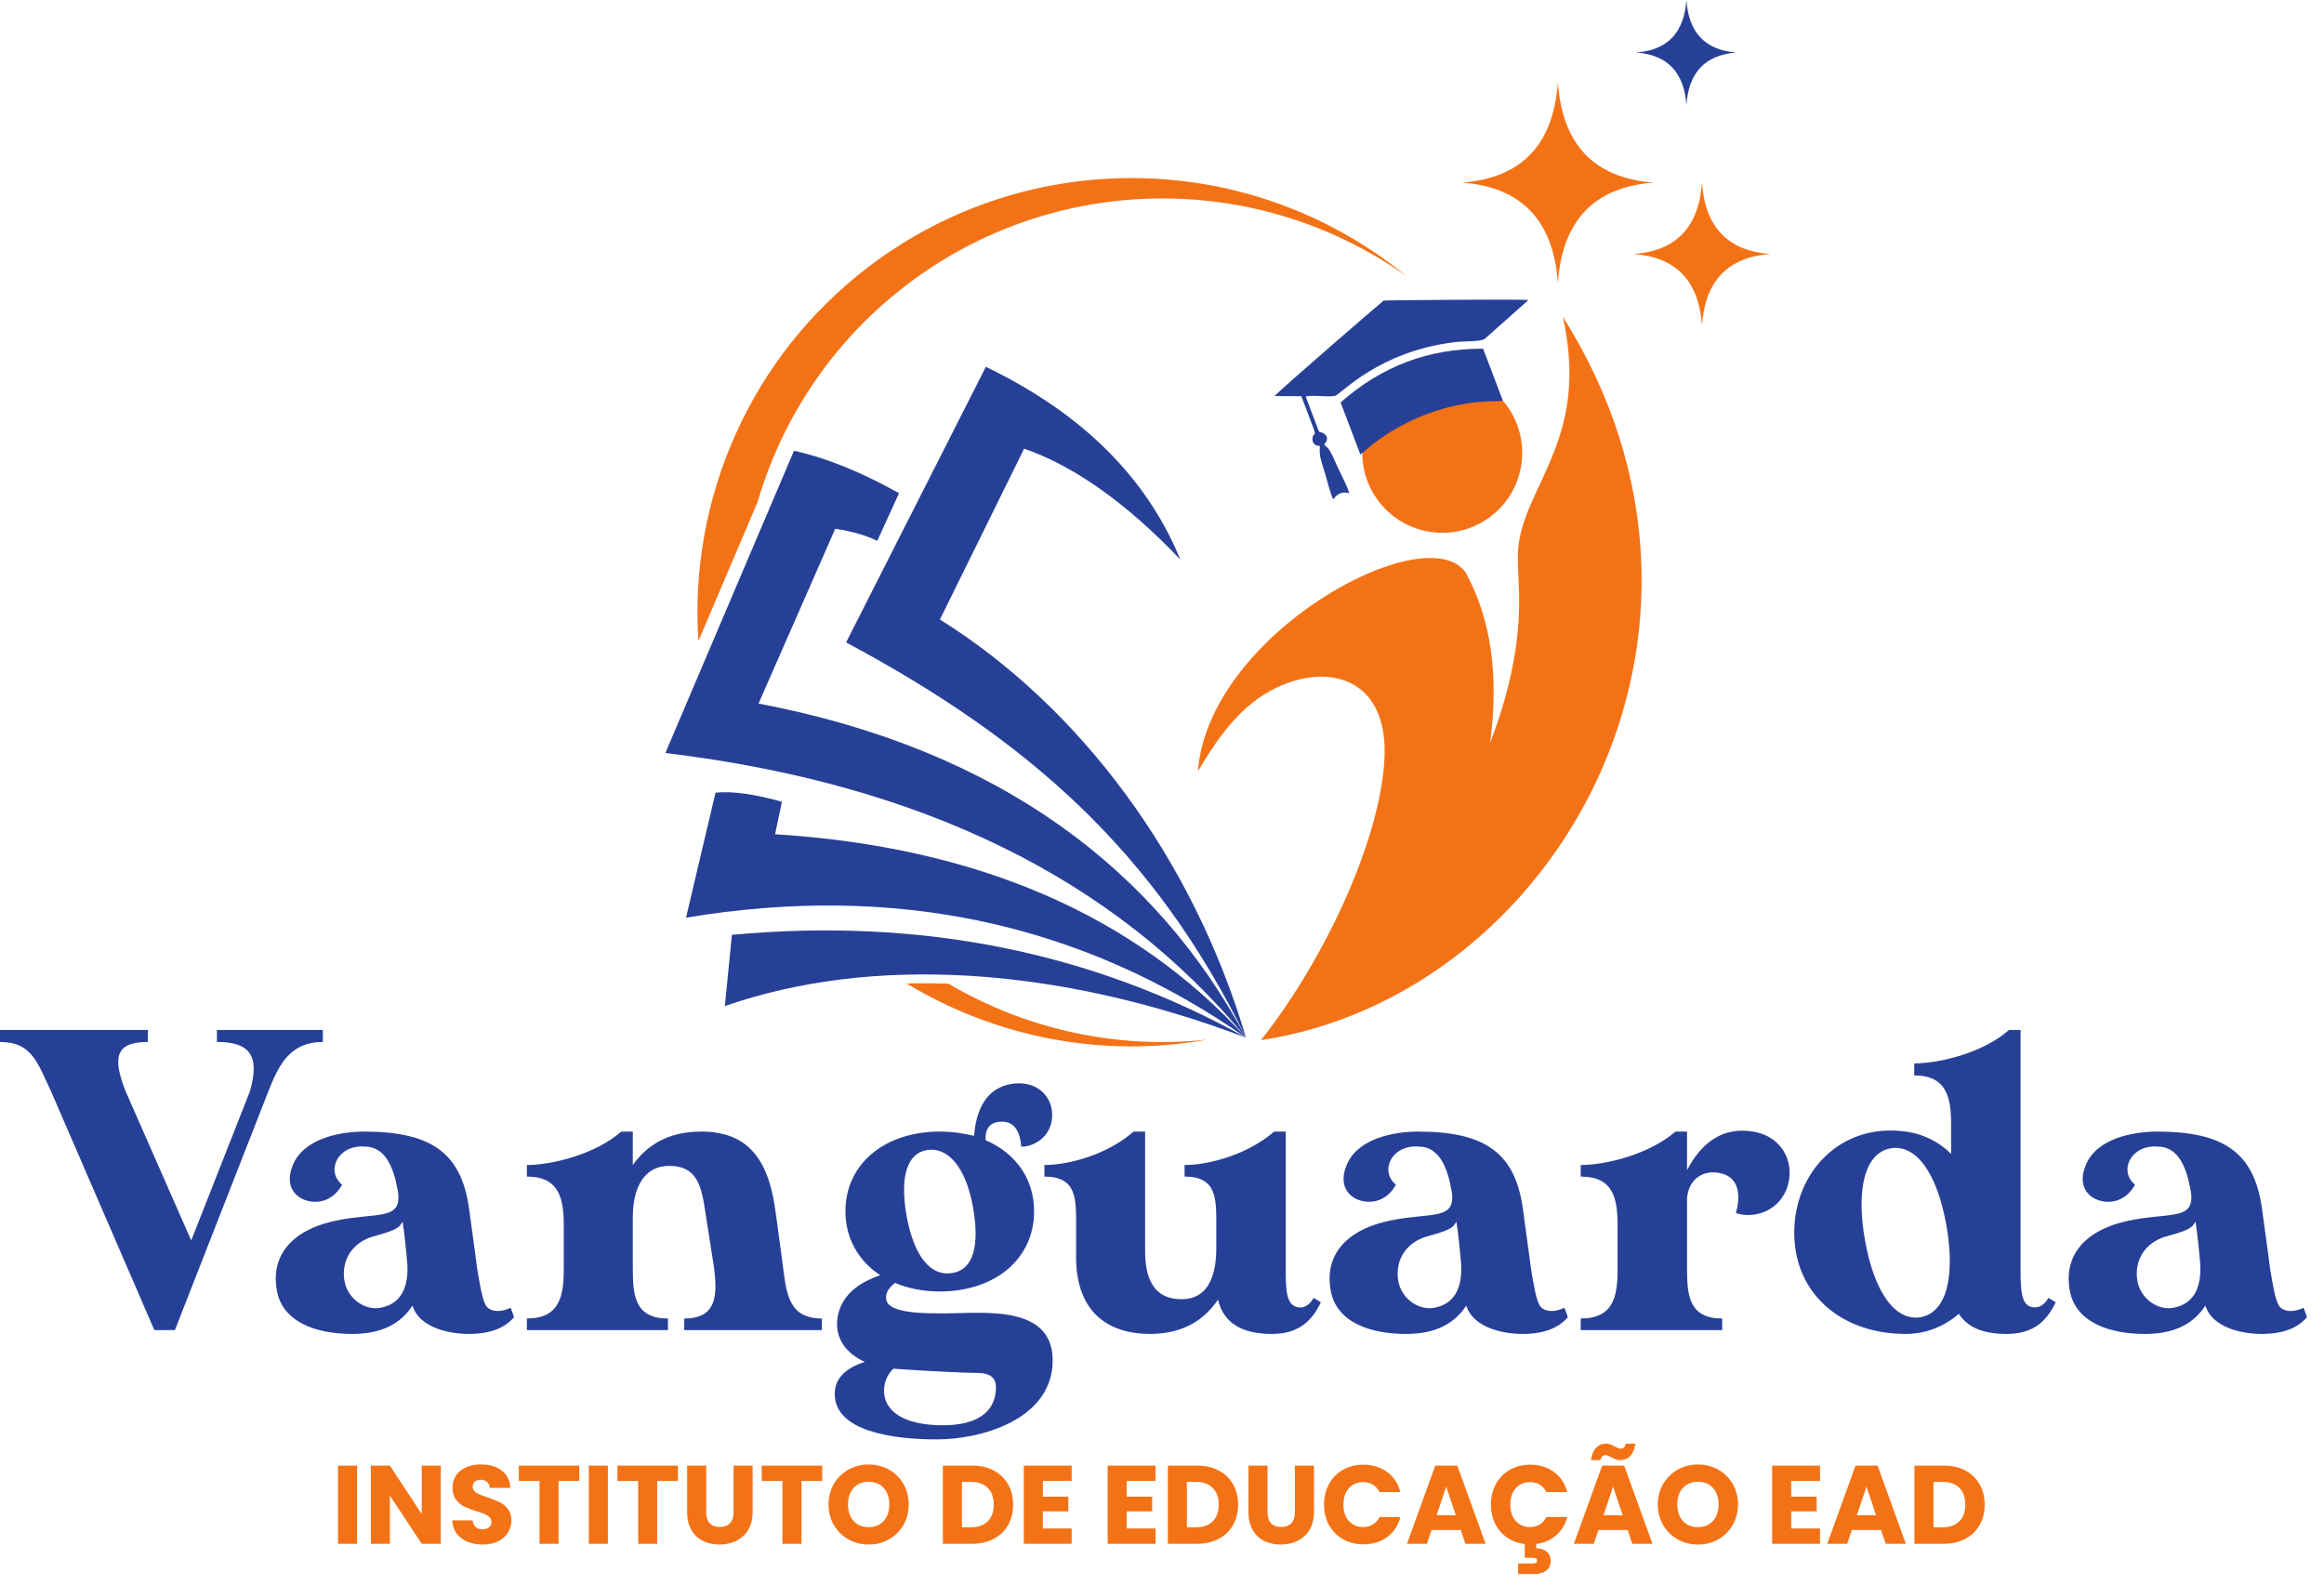
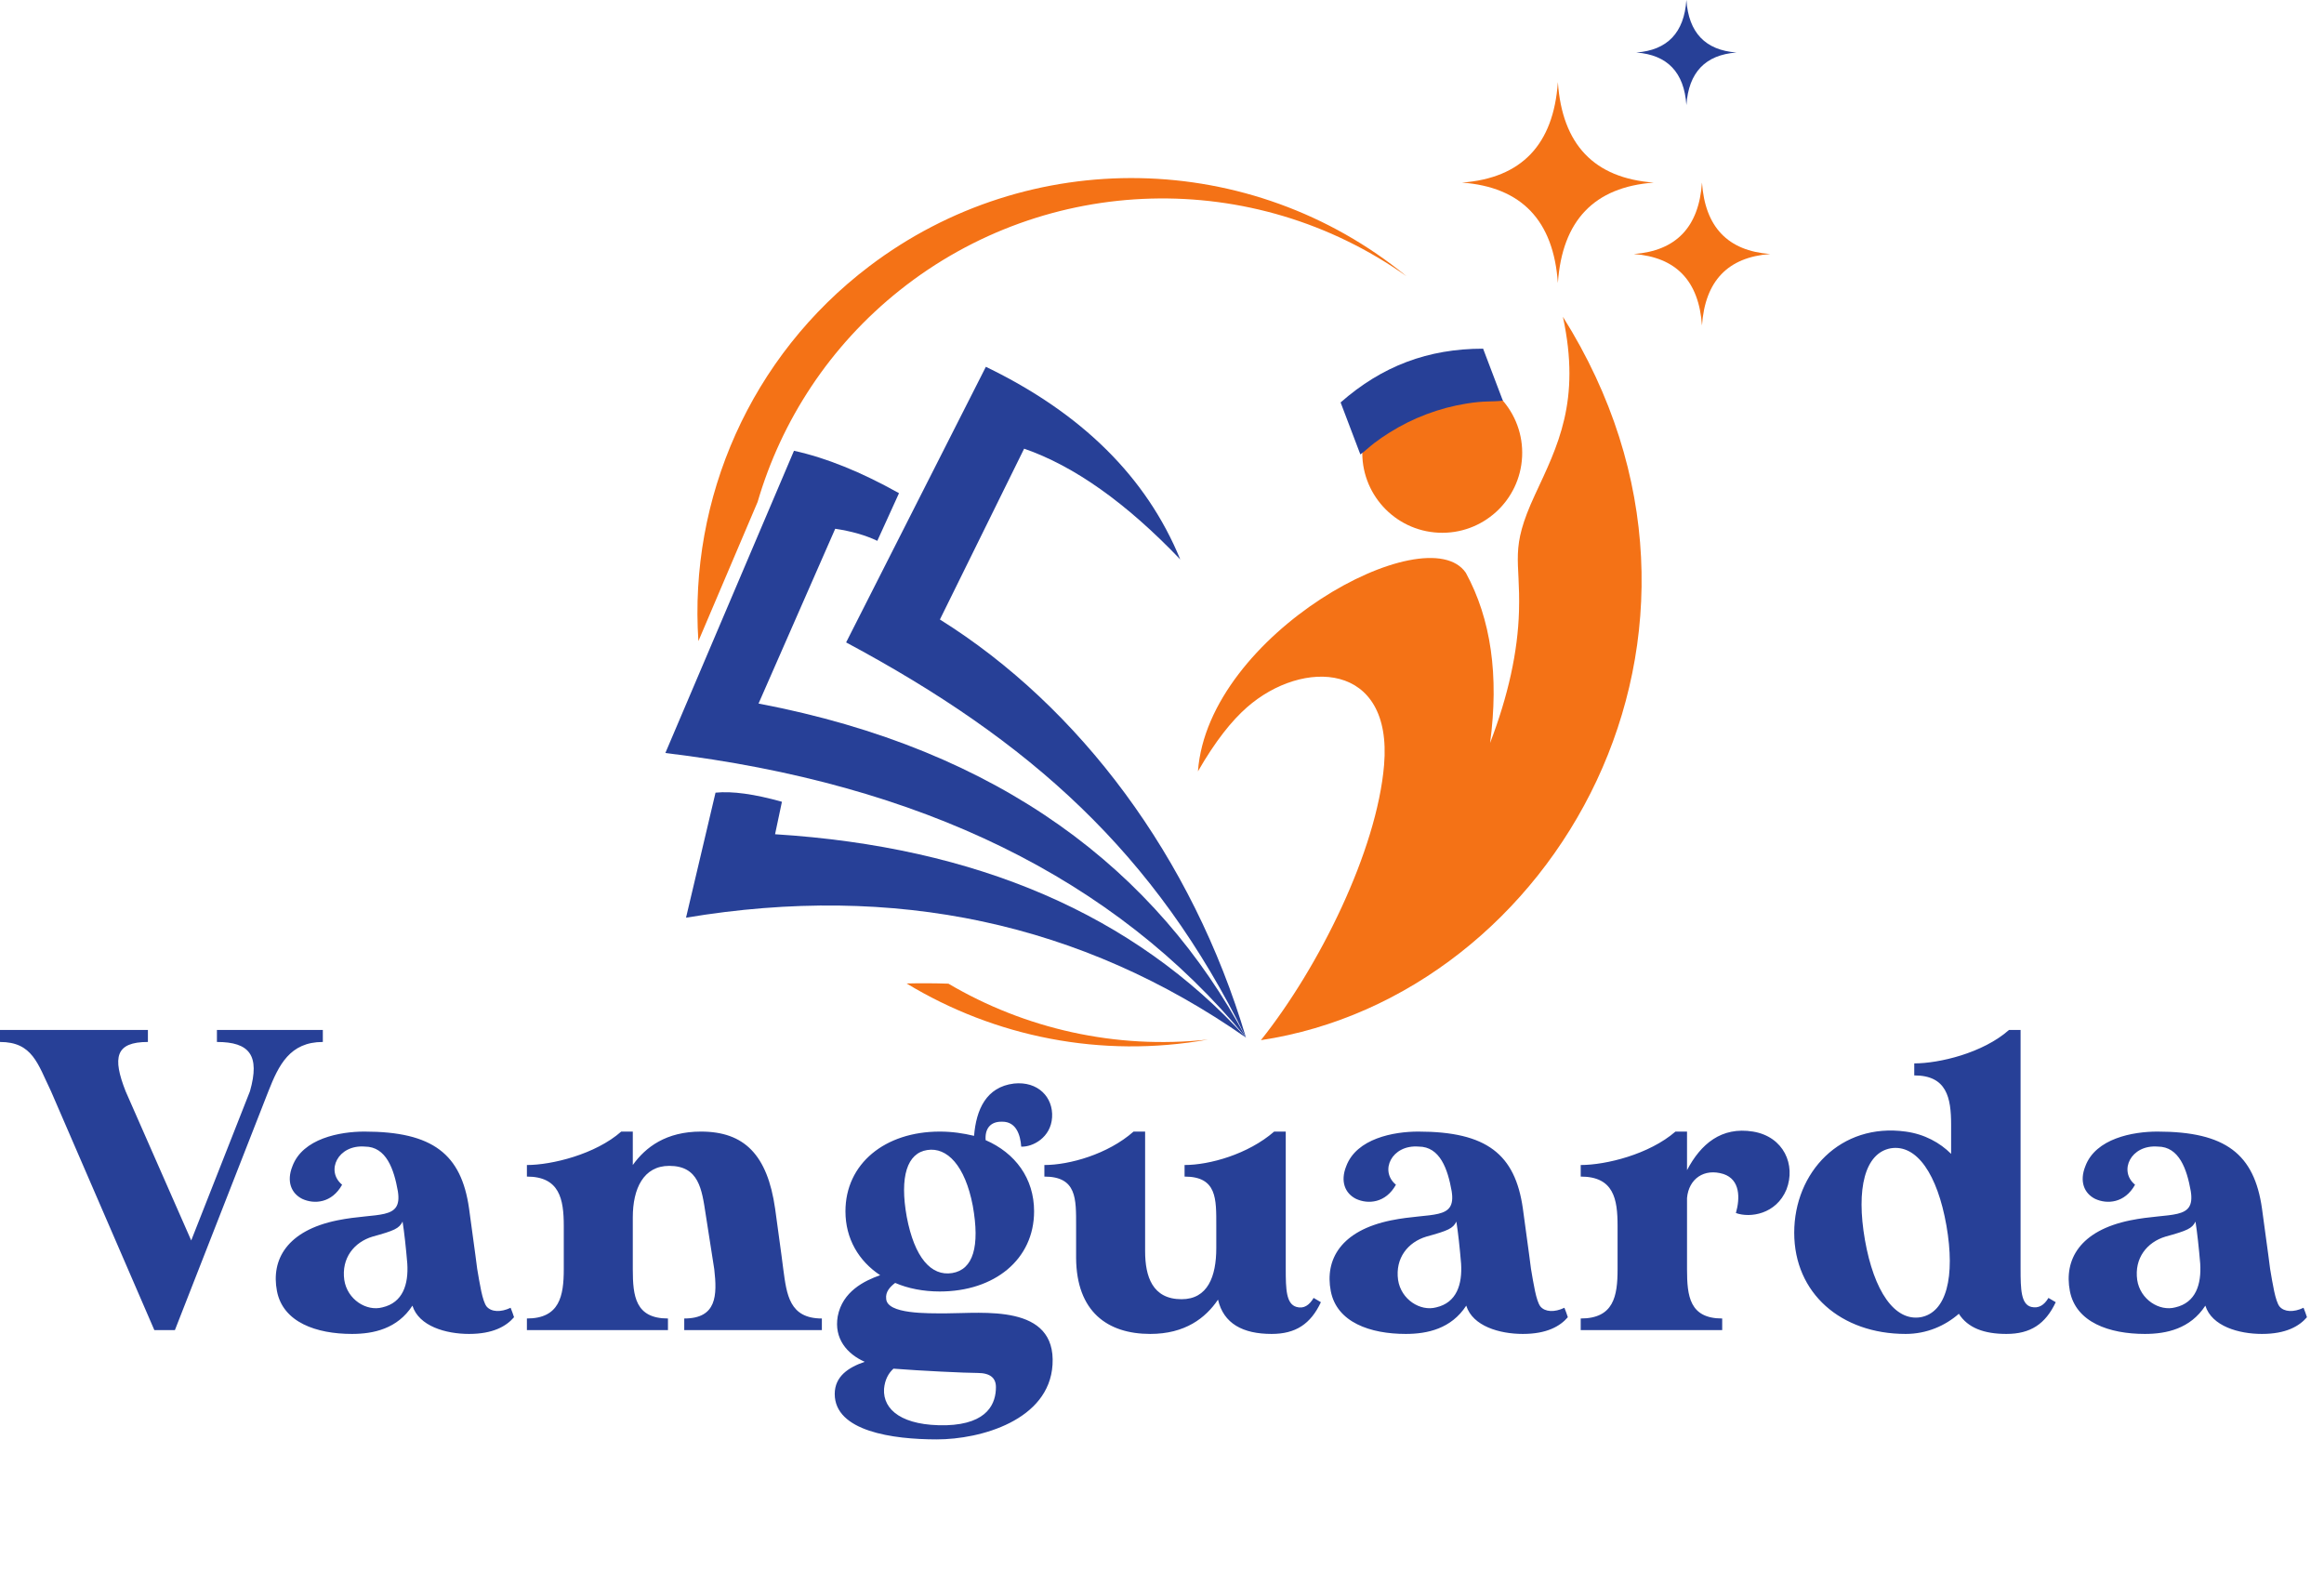
<svg xmlns="http://www.w3.org/2000/svg" width="129" height="88" viewBox="0 0 129 88" fill="none">
  <path fill-rule="evenodd" clip-rule="evenodd" d="M67.051 57.703C61.904 58.261 56.882 57.096 52.645 54.6C51.862 54.574 51.088 54.571 50.323 54.589C55.205 57.547 61.115 58.764 67.051 57.703ZM42.053 27.863C43.376 23.334 46.065 19.195 49.952 16.104C58.109 9.616 69.572 9.302 78.072 15.332C69.452 8.278 57.121 8.051 48.248 14.782C41.647 19.789 38.239 27.676 38.766 35.587L42.053 27.863Z" fill="#F47216" />
  <path fill-rule="evenodd" clip-rule="evenodd" d="M66.495 42.815C67.058 35.162 79.187 28.618 81.364 31.792C82.763 34.355 83.212 37.505 82.711 41.241C83.717 38.614 84.252 36.175 84.316 33.923C84.4 30.975 83.774 30.544 85.202 27.465C86.451 24.771 87.769 22.281 86.754 17.585C97.81 35.155 86.286 55.273 69.99 57.736C73.227 53.672 76.425 47.214 76.827 42.466C77.312 36.716 72.307 36.545 69.215 39.262C68.378 39.997 67.478 41.109 66.495 42.815Z" fill="#F47216" />
  <path fill-rule="evenodd" clip-rule="evenodd" d="M80.267 20.701C82.716 20.818 84.606 22.897 84.489 25.346C84.373 27.795 82.293 29.685 79.845 29.568C77.396 29.452 75.506 27.372 75.622 24.924C75.739 22.475 77.818 20.585 80.267 20.701Z" fill="#F47216" />
  <path fill-rule="evenodd" clip-rule="evenodd" d="M52.172 34.387C59.908 39.22 66.192 47.578 69.16 57.595C64.132 47.334 57.178 41.126 46.966 35.658C52.137 25.459 54.723 20.36 54.723 20.36C60.051 22.932 63.648 26.496 65.513 31.052C62.517 27.916 59.628 25.867 56.847 24.904C53.73 31.226 52.172 34.387 52.172 34.387Z" fill="#274097" />
  <path fill-rule="evenodd" clip-rule="evenodd" d="M36.932 41.797C51.131 43.498 61.874 48.764 69.162 57.595C64.223 48.356 55.56 41.608 42.105 39.052C44.943 32.584 46.361 29.35 46.361 29.35C47.268 29.486 48.047 29.71 48.698 30.02C49.501 28.256 49.902 27.375 49.902 27.375C47.793 26.194 45.849 25.41 44.072 25.021C39.312 36.205 36.932 41.797 36.932 41.797Z" fill="#274097" />
  <path fill-rule="evenodd" clip-rule="evenodd" d="M38.08 50.937C49.671 49.002 60.032 51.221 69.162 57.595C62.937 50.77 54.224 47.007 43.022 46.306C43.276 45.105 43.403 44.504 43.403 44.504C41.87 44.073 40.642 43.904 39.717 43.998C38.626 48.624 38.08 50.937 38.08 50.937Z" fill="#274097" />
-   <path fill-rule="evenodd" clip-rule="evenodd" d="M69.162 57.595C60.587 52.824 51.076 50.922 40.627 51.889C40.365 54.526 40.233 55.844 40.233 55.844C48.376 53.013 58.63 53.608 69.162 57.595Z" fill="#274097" />
-   <path fill-rule="evenodd" clip-rule="evenodd" d="M84.841 16.655C84.439 16.597 76.866 16.662 76.804 16.685C76.758 16.702 71 21.678 70.75 21.984L72.235 21.992L72.893 23.732C73.11 24.287 72.864 23.98 72.852 24.35C72.842 24.669 73.076 24.753 73.263 24.756C73.214 25.352 73.355 25.615 73.541 26.243C73.664 26.656 73.829 27.35 73.999 27.716C74.242 27.398 74.493 27.272 74.894 27.378C74.804 27.026 74.42 26.294 74.249 25.925C74.138 25.686 73.893 25.088 73.733 24.901L73.497 24.669C73.741 24.451 73.759 24.082 73.214 23.963L72.477 22.011C72.876 21.901 73.782 22.068 74.116 21.966C74.46 21.861 76.519 19.503 80.751 18.993C81.303 18.926 82.194 18.973 82.414 18.809L84.841 16.655Z" fill="#274097" />
  <path fill-rule="evenodd" clip-rule="evenodd" d="M75.51 25.223C75.746 25.059 76.001 24.81 76.266 24.605C76.54 24.394 76.827 24.2 77.124 24.014C78.418 23.198 79.892 22.642 81.403 22.4C82.438 22.233 82.794 22.315 83.42 22.239L82.324 19.354C79.269 19.353 76.714 20.317 74.414 22.338L75.51 25.223Z" fill="#274097" />
  <path d="M12.041 57.17C12.041 57.17 12.041 57.336 12.041 57.836C13.85 57.836 14.445 58.574 13.874 60.573L10.614 68.854L6.973 60.573C6.235 58.693 6.402 57.836 8.21 57.836C8.21 57.55 8.21 57.17 8.21 57.17H0C0 57.17 0 57.336 0 57.836C1.809 57.836 2.094 59.05 2.832 60.573L8.567 73.828H9.709L14.897 60.573C15.469 59.121 16.087 57.836 17.92 57.836C17.92 57.55 17.92 57.17 17.92 57.17H12.041ZM28.343 72.59C27.796 72.852 27.272 72.828 27.01 72.519C26.772 72.21 26.63 71.258 26.487 70.425C26.487 70.425 26.368 69.473 26.035 67.069C25.606 64.071 24.036 62.81 20.228 62.81C18.872 62.81 16.801 63.19 16.23 64.737C15.897 65.57 16.159 66.237 16.777 66.546C17.444 66.855 18.419 66.784 18.99 65.76C18.062 64.999 18.752 63.524 20.252 63.643C21.442 63.643 21.87 64.904 22.084 66.118C22.346 67.76 20.966 67.284 18.729 67.736C15.921 68.307 15.04 69.925 15.373 71.662C15.707 73.4 17.563 74.042 19.538 74.042C20.728 74.042 22.06 73.757 22.893 72.472C23.25 73.614 24.749 74.042 26.035 74.042C27.367 74.042 28.105 73.614 28.533 73.114C28.462 72.876 28.438 72.852 28.343 72.59V72.59ZM21.227 72.567C20.347 72.805 19.276 72.138 19.11 71.044C18.943 69.83 19.657 68.949 20.68 68.64C21.894 68.307 22.156 68.188 22.346 67.807C22.441 68.402 22.536 69.283 22.608 70.139C22.679 71.281 22.37 72.305 21.227 72.567ZM43.478 70.449C43.478 70.449 43.359 69.473 43.026 67.093C42.598 64.095 41.312 62.81 38.909 62.81C36.981 62.81 35.839 63.666 35.125 64.666V62.81C35.125 62.81 34.887 62.81 34.483 62.81C33.055 64.071 30.627 64.666 29.247 64.666C29.247 64.928 29.247 65.023 29.247 65.308C31.056 65.308 31.294 66.546 31.294 68.045V70.449C31.294 71.948 31.056 73.185 29.247 73.185C29.247 73.471 29.247 73.828 29.247 73.828H37.077C37.077 73.828 37.077 73.685 37.077 73.185C35.268 73.185 35.125 71.948 35.125 70.449V67.569C35.125 65.975 35.72 64.713 37.148 64.713C38.79 64.713 38.957 65.999 39.171 67.403C39.313 68.283 39.647 70.449 39.647 70.449C39.813 71.9 39.789 73.185 37.981 73.185C37.981 73.471 37.981 73.828 37.981 73.828H45.62C45.62 73.828 45.62 73.685 45.62 73.185C43.811 73.185 43.668 71.853 43.478 70.449ZM52.521 72.9C51.474 72.9 49.237 72.947 49.19 72.091C49.142 71.71 49.404 71.424 49.689 71.21C50.403 71.52 51.26 71.686 52.164 71.686C55.21 71.686 57.4 69.901 57.4 67.236C57.4 65.404 56.353 64 54.711 63.286C54.663 62.679 54.948 62.239 55.639 62.262C56.4 62.262 56.638 62.98 56.686 63.647C57.328 63.67 58.328 63.143 58.399 62.024C58.471 60.906 57.614 60.002 56.281 60.144C54.734 60.335 54.187 61.596 54.068 63.047C53.473 62.905 52.854 62.81 52.164 62.81C49.118 62.81 46.929 64.594 46.929 67.236C46.929 68.759 47.667 69.997 48.856 70.782C47.976 71.091 46.762 71.686 46.5 73.066C46.286 74.304 47.024 75.16 47.999 75.589C47.095 75.898 46.334 76.398 46.334 77.374C46.334 79.444 49.547 79.896 51.998 79.896C54.449 79.896 58.233 78.825 58.423 75.755C58.637 72.353 54.544 72.9 52.521 72.9ZM51.474 63.833C52.569 63.666 53.568 64.69 53.997 66.927C54.401 69.187 54.02 70.472 52.854 70.663C51.688 70.853 50.76 69.806 50.332 67.545C49.927 65.308 50.356 64 51.474 63.833ZM52.521 79.111C50.118 79.159 48.999 78.278 49.071 77.088C49.118 76.588 49.309 76.231 49.594 75.97C51.093 76.089 53.616 76.208 54.258 76.208C54.972 76.208 55.282 76.493 55.282 76.993C55.282 77.85 54.877 79.04 52.521 79.111ZM72.916 72.043C72.678 72.448 72.368 72.662 71.964 72.543C71.392 72.376 71.369 71.567 71.369 70.425V62.81C71.369 62.81 71.131 62.81 70.726 62.81C69.275 64.071 67.133 64.666 65.753 64.666C65.753 64.928 65.753 65.023 65.753 65.308C67.561 65.308 67.513 66.546 67.513 68.045V69.283C67.513 70.853 67.038 72.115 65.586 72.115C63.968 72.115 63.563 70.853 63.563 69.449V62.81C63.563 62.81 63.325 62.81 62.921 62.81C61.493 64.071 59.351 64.666 57.971 64.666C57.971 64.928 57.971 65.023 57.971 65.308C59.779 65.308 59.732 66.546 59.732 68.045V69.83C59.755 72.805 61.469 74.042 63.849 74.042C65.776 74.042 66.919 73.162 67.609 72.138C67.918 73.471 68.989 74.042 70.584 74.042C71.916 74.042 72.749 73.495 73.32 72.281L72.916 72.043ZM86.837 72.59C86.29 72.852 85.766 72.828 85.505 72.519C85.266 72.21 85.124 71.258 84.981 70.425C84.981 70.425 84.862 69.473 84.529 67.069C84.1 64.071 82.53 62.81 78.722 62.81C77.366 62.81 75.295 63.19 74.724 64.737C74.391 65.57 74.653 66.237 75.272 66.546C75.938 66.855 76.914 66.784 77.485 65.76C76.557 64.999 77.247 63.524 78.746 63.643C79.936 63.643 80.364 64.904 80.579 66.118C80.84 67.76 79.46 67.284 77.223 67.736C74.415 68.307 73.534 69.925 73.868 71.662C74.201 73.4 76.057 74.042 78.032 74.042C79.222 74.042 80.555 73.757 81.388 72.472C81.745 73.614 83.244 74.042 84.529 74.042C85.861 74.042 86.599 73.614 87.027 73.114C86.956 72.876 86.932 72.852 86.837 72.59V72.59ZM79.722 72.567C78.841 72.805 77.77 72.138 77.604 71.044C77.437 69.83 78.151 68.949 79.174 68.64C80.388 68.307 80.65 68.188 80.84 67.807C80.935 68.402 81.031 69.283 81.102 70.139C81.173 71.281 80.864 72.305 79.722 72.567ZM97.308 62.81C95.547 62.524 94.405 63.5 93.643 64.951V62.81C93.643 62.81 93.405 62.81 93.001 62.81C91.549 64.071 89.145 64.666 87.742 64.666C87.742 64.928 87.742 65.023 87.742 65.308C89.574 65.308 89.788 66.546 89.788 68.045V70.449C89.788 71.948 89.574 73.185 87.742 73.185C87.742 73.471 87.742 73.828 87.742 73.828H95.595C95.595 73.828 95.595 73.685 95.595 73.185C93.786 73.185 93.643 71.948 93.643 70.449V66.498C93.738 65.427 94.595 64.832 95.666 65.166C96.594 65.475 96.594 66.498 96.356 67.331C97.141 67.617 98.593 67.403 99.164 66.022C99.688 64.666 99.021 63.095 97.308 62.81ZM113.705 72.043C113.467 72.448 113.157 72.638 112.753 72.543C112.181 72.4 112.158 71.567 112.158 70.425V57.17C112.158 57.17 111.92 57.17 111.515 57.17C110.063 58.455 107.636 59.026 106.256 59.026C106.256 59.288 106.256 59.407 106.256 59.692C108.064 59.692 108.302 60.93 108.302 62.429V64.047C107.684 63.428 106.827 62.953 105.78 62.81C102.163 62.31 99.593 65.07 99.593 68.426C99.593 71.781 102.186 74.042 105.78 74.042C106.946 74.042 107.969 73.59 108.731 72.924C109.231 73.709 110.135 74.042 111.372 74.042C112.705 74.042 113.538 73.495 114.109 72.281L113.705 72.043ZM106.613 73.114C105.161 73.352 104.019 71.662 103.519 68.831C103.02 65.975 103.519 64 104.947 63.738C106.399 63.5 107.541 65.189 108.041 68.021C108.54 70.877 108.041 72.852 106.613 73.114ZM127.864 72.59C127.317 72.852 126.793 72.828 126.531 72.519C126.293 72.21 126.151 71.258 126.008 70.425C126.008 70.425 125.889 69.473 125.556 67.069C125.127 64.071 123.557 62.81 119.749 62.81C118.393 62.81 116.322 63.19 115.751 64.737C115.418 65.57 115.68 66.237 116.298 66.546C116.965 66.855 117.94 66.784 118.512 65.76C117.583 64.999 118.274 63.524 119.773 63.643C120.963 63.643 121.391 64.904 121.605 66.118C121.867 67.76 120.487 67.284 118.25 67.736C115.442 68.307 114.561 69.925 114.894 71.662C115.228 73.4 117.084 74.042 119.059 74.042C120.249 74.042 121.581 73.757 122.414 72.472C122.771 73.614 124.271 74.042 125.556 74.042C126.888 74.042 127.626 73.614 128.054 73.114C127.983 72.876 127.959 72.852 127.864 72.59V72.59ZM120.749 72.567C119.868 72.805 118.797 72.138 118.631 71.044C118.464 69.83 119.178 68.949 120.201 68.64C121.415 68.307 121.677 68.188 121.867 67.807C121.962 68.402 122.057 69.283 122.129 70.139C122.2 71.281 121.891 72.305 120.749 72.567Z" fill="#274097" />
-   <path d="M19.819 81.351V85.689H18.763V81.351H19.819ZM24.466 85.689H23.41L21.642 83.013V85.689H20.585V81.351H21.642L23.41 84.039V81.351H24.466V85.689ZM26.802 85.732C26.485 85.732 26.201 85.681 25.95 85.578C25.698 85.475 25.497 85.322 25.347 85.121C25.196 84.919 25.117 84.675 25.109 84.391H26.234C26.25 84.552 26.306 84.674 26.401 84.759C26.495 84.843 26.619 84.886 26.771 84.886C26.928 84.886 27.052 84.85 27.142 84.777C27.233 84.705 27.278 84.606 27.278 84.478C27.278 84.371 27.242 84.282 27.17 84.212C27.098 84.142 27.009 84.084 26.904 84.039C26.799 83.994 26.65 83.942 26.456 83.885C26.176 83.798 25.947 83.712 25.77 83.625C25.593 83.538 25.441 83.411 25.313 83.242C25.185 83.073 25.121 82.853 25.121 82.581C25.121 82.177 25.268 81.861 25.56 81.632C25.853 81.403 26.234 81.289 26.703 81.289C27.181 81.289 27.566 81.403 27.859 81.632C28.151 81.861 28.308 82.179 28.329 82.587H27.185C27.178 82.447 27.126 82.337 27.031 82.256C26.936 82.176 26.814 82.136 26.666 82.136C26.538 82.136 26.436 82.17 26.357 82.238C26.279 82.306 26.24 82.403 26.24 82.531C26.24 82.671 26.306 82.78 26.438 82.859C26.57 82.937 26.775 83.022 27.056 83.112C27.336 83.207 27.563 83.297 27.738 83.384C27.913 83.47 28.065 83.596 28.192 83.761C28.32 83.926 28.384 84.138 28.384 84.397C28.384 84.645 28.321 84.869 28.196 85.071C28.07 85.273 27.888 85.434 27.649 85.553C27.41 85.672 27.128 85.732 26.802 85.732V85.732ZM32.154 81.351V82.198H31.004V85.689H29.948V82.198H28.798V81.351H32.154ZM33.742 81.351V85.689H32.685V81.351H33.742ZM37.629 81.351V82.198H36.479V85.689H35.422V82.198H34.273V81.351H37.629ZM39.198 81.351V83.946C39.198 84.206 39.262 84.406 39.39 84.546C39.518 84.686 39.705 84.756 39.952 84.756C40.199 84.756 40.389 84.686 40.521 84.546C40.653 84.406 40.718 84.206 40.718 83.946V81.351H41.775V83.94C41.775 84.327 41.693 84.655 41.528 84.923C41.363 85.191 41.142 85.392 40.864 85.528C40.586 85.664 40.276 85.732 39.934 85.732C39.592 85.732 39.286 85.665 39.016 85.531C38.746 85.397 38.533 85.196 38.376 84.926C38.22 84.656 38.142 84.327 38.142 83.94V81.351H39.198ZM45.638 81.351V82.198H44.488V85.689H43.431V82.198H42.282V81.351H45.638ZM48.22 85.732C47.813 85.732 47.439 85.638 47.099 85.448C46.759 85.258 46.489 84.994 46.289 84.654C46.09 84.314 45.99 83.932 45.99 83.508C45.99 83.083 46.09 82.702 46.289 82.364C46.489 82.026 46.759 81.763 47.099 81.573C47.439 81.384 47.813 81.289 48.22 81.289C48.628 81.289 49.002 81.384 49.342 81.573C49.682 81.763 49.95 82.026 50.145 82.364C50.341 82.702 50.439 83.083 50.439 83.508C50.439 83.932 50.34 84.314 50.142 84.654C49.944 84.994 49.677 85.258 49.339 85.448C49.001 85.638 48.628 85.732 48.22 85.732ZM48.22 84.768C48.566 84.768 48.844 84.653 49.052 84.422C49.26 84.192 49.364 83.887 49.364 83.508C49.364 83.124 49.26 82.819 49.052 82.59C48.844 82.361 48.566 82.247 48.22 82.247C47.87 82.247 47.591 82.36 47.383 82.587C47.175 82.813 47.071 83.12 47.071 83.508C47.071 83.891 47.175 84.197 47.383 84.425C47.591 84.654 47.87 84.768 48.22 84.768ZM53.961 81.351C54.419 81.351 54.818 81.442 55.16 81.623C55.502 81.804 55.767 82.058 55.954 82.386C56.142 82.714 56.236 83.091 56.236 83.52C56.236 83.944 56.142 84.321 55.954 84.651C55.767 84.98 55.501 85.236 55.157 85.417C54.813 85.598 54.415 85.689 53.961 85.689H52.336V81.351H53.961ZM53.893 84.774C54.293 84.774 54.604 84.665 54.827 84.447C55.049 84.228 55.16 83.919 55.16 83.52C55.16 83.12 55.049 82.809 54.827 82.587C54.604 82.364 54.293 82.253 53.893 82.253H53.393V84.774H53.893ZM57.886 82.198V83.075H59.301V83.891H57.886V84.842H59.486V85.689H56.829V81.351H59.486V82.198H57.886ZM62.539 82.198V83.075H63.954V83.891H62.539V84.842H64.139V85.689H61.482V81.351H64.139V82.198H62.539ZM66.45 81.351C66.907 81.351 67.307 81.442 67.649 81.623C67.991 81.804 68.256 82.058 68.443 82.386C68.63 82.714 68.724 83.091 68.724 83.52C68.724 83.944 68.63 84.321 68.443 84.651C68.256 84.98 67.99 85.236 67.646 85.417C67.302 85.598 66.904 85.689 66.45 85.689H64.825V81.351H66.45ZM66.382 84.774C66.782 84.774 67.093 84.665 67.316 84.447C67.538 84.228 67.649 83.919 67.649 83.52C67.649 83.12 67.538 82.809 67.316 82.587C67.093 82.364 66.782 82.253 66.382 82.253H65.882V84.774H66.382ZM70.356 81.351V83.946C70.356 84.206 70.42 84.406 70.547 84.546C70.675 84.686 70.863 84.756 71.11 84.756C71.357 84.756 71.546 84.686 71.678 84.546C71.81 84.406 71.876 84.206 71.876 83.946V81.351H72.933V83.94C72.933 84.327 72.85 84.655 72.686 84.923C72.521 85.191 72.299 85.392 72.022 85.528C71.743 85.664 71.433 85.732 71.091 85.732C70.749 85.732 70.444 85.665 70.174 85.531C69.904 85.397 69.691 85.196 69.534 84.926C69.377 84.656 69.299 84.327 69.299 83.94V81.351H70.356ZM73.495 83.514C73.495 83.085 73.588 82.703 73.773 82.368C73.959 82.032 74.217 81.77 74.549 81.583C74.88 81.395 75.256 81.302 75.677 81.302C76.192 81.302 76.632 81.437 76.999 81.709C77.366 81.981 77.611 82.352 77.734 82.822H76.573C76.486 82.64 76.364 82.502 76.205 82.408C76.046 82.313 75.866 82.266 75.664 82.266C75.339 82.266 75.075 82.379 74.873 82.605C74.671 82.832 74.57 83.135 74.57 83.514C74.57 83.893 74.671 84.196 74.873 84.422C75.075 84.649 75.339 84.762 75.664 84.762C75.866 84.762 76.046 84.715 76.205 84.62C76.364 84.525 76.486 84.387 76.573 84.206H77.734C77.611 84.675 77.366 85.045 76.999 85.315C76.632 85.585 76.192 85.72 75.677 85.72C75.256 85.72 74.88 85.626 74.549 85.439C74.217 85.251 73.959 84.991 73.773 84.657C73.588 84.323 73.495 83.942 73.495 83.514V83.514ZM81.084 84.923H79.465L79.205 85.689H78.099L79.668 81.351H80.892L82.462 85.689H81.343L81.084 84.923ZM80.812 84.107L80.274 82.519L79.743 84.107H80.812ZM84.927 84.762C85.129 84.762 85.309 84.715 85.468 84.62C85.627 84.525 85.749 84.387 85.836 84.206H86.997C86.886 84.622 86.679 84.961 86.376 85.222C86.074 85.484 85.706 85.644 85.274 85.701V85.942C85.488 85.942 85.675 86.001 85.836 86.118C85.996 86.236 86.077 86.412 86.077 86.647C86.077 86.882 85.992 87.06 85.823 87.181C85.655 87.303 85.453 87.364 85.218 87.364H84.266V86.783H85.076C85.158 86.783 85.22 86.771 85.261 86.746C85.302 86.721 85.323 86.68 85.323 86.622C85.323 86.564 85.302 86.524 85.261 86.502C85.22 86.479 85.158 86.468 85.076 86.468H84.637V85.701C84.266 85.66 83.939 85.542 83.654 85.346C83.37 85.15 83.15 84.894 82.993 84.577C82.837 84.259 82.758 83.905 82.758 83.514C82.758 83.085 82.851 82.703 83.036 82.368C83.222 82.032 83.48 81.77 83.812 81.583C84.144 81.395 84.52 81.302 84.94 81.302C85.455 81.302 85.895 81.437 86.262 81.709C86.629 81.981 86.874 82.352 86.997 82.822H85.836C85.749 82.64 85.627 82.502 85.468 82.408C85.309 82.313 85.129 82.266 84.927 82.266C84.602 82.266 84.338 82.379 84.136 82.605C83.934 82.832 83.834 83.135 83.834 83.514C83.834 83.893 83.934 84.196 84.136 84.422C84.338 84.649 84.602 84.762 84.927 84.762V84.762ZM90.347 84.923H88.728L88.468 85.689H87.362L88.932 81.351H90.155L91.725 85.689H90.606L90.347 84.923ZM90.075 84.107L89.537 82.519L89.006 84.107H90.075ZM88.308 81.048C88.406 80.438 88.691 80.133 89.16 80.133C89.251 80.133 89.33 80.147 89.398 80.174C89.466 80.201 89.55 80.241 89.649 80.294C89.723 80.335 89.782 80.365 89.828 80.384C89.873 80.402 89.92 80.412 89.97 80.412C90.122 80.412 90.211 80.319 90.236 80.134H90.779C90.681 80.743 90.396 81.048 89.927 81.048C89.836 81.048 89.757 81.034 89.689 81.008C89.621 80.981 89.537 80.941 89.438 80.888C89.364 80.846 89.305 80.816 89.259 80.798C89.214 80.779 89.166 80.77 89.117 80.77C88.965 80.77 88.874 80.863 88.845 81.048L88.308 81.048ZM94.252 85.732C93.844 85.732 93.471 85.638 93.131 85.448C92.791 85.258 92.521 84.994 92.321 84.654C92.121 84.314 92.021 83.932 92.021 83.508C92.021 83.083 92.121 82.702 92.321 82.364C92.521 82.026 92.791 81.763 93.131 81.573C93.471 81.384 93.844 81.289 94.252 81.289C94.66 81.289 95.034 81.384 95.374 81.573C95.714 81.763 95.981 82.026 96.177 82.364C96.373 82.702 96.471 83.083 96.471 83.508C96.471 83.932 96.372 84.314 96.174 84.654C95.976 84.994 95.709 85.258 95.371 85.448C95.033 85.638 94.66 85.732 94.252 85.732ZM94.252 84.768C94.598 84.768 94.875 84.653 95.084 84.422C95.291 84.192 95.395 83.887 95.395 83.508C95.395 83.124 95.291 82.819 95.084 82.59C94.875 82.361 94.598 82.247 94.252 82.247C93.902 82.247 93.623 82.36 93.415 82.587C93.207 82.813 93.103 83.12 93.103 83.508C93.103 83.891 93.207 84.197 93.415 84.425C93.623 84.654 93.902 84.768 94.252 84.768ZM99.425 82.198V83.075H100.84V83.891H99.425V84.842H101.025V85.689H98.368V81.351H101.025V82.198H99.425ZM104.412 84.923H102.793L102.533 85.689H101.427L102.996 81.351H104.22L105.79 85.689H104.671L104.412 84.923ZM104.14 84.107L103.602 82.519L103.071 84.107H104.14ZM107.891 81.351C108.348 81.351 108.748 81.442 109.09 81.623C109.431 81.804 109.696 82.058 109.884 82.386C110.071 82.714 110.165 83.091 110.165 83.52C110.165 83.944 110.071 84.321 109.884 84.651C109.696 84.98 109.43 85.236 109.086 85.417C108.742 85.598 108.344 85.689 107.891 85.689H106.265V81.351H107.891ZM107.823 84.774C108.222 84.774 108.533 84.665 108.756 84.447C108.978 84.228 109.089 83.919 109.089 83.52C109.089 83.12 108.978 82.809 108.756 82.587C108.533 82.364 108.222 82.253 107.823 82.253H107.322V84.774H107.823Z" fill="#F47216" />
  <path fill-rule="evenodd" clip-rule="evenodd" d="M86.474 4.556C86.234 8.028 84.459 9.888 81.151 10.135C84.459 10.381 86.234 12.241 86.474 15.713C86.714 12.241 88.489 10.381 91.796 10.135C88.489 9.888 86.714 8.028 86.474 4.556Z" fill="#F47216" />
  <path fill-rule="evenodd" clip-rule="evenodd" d="M94.473 10.133C94.302 12.602 93.041 13.924 90.689 14.1C93.041 14.275 94.302 15.597 94.473 18.066C94.644 15.597 95.906 14.275 98.258 14.1C95.906 13.924 94.644 12.602 94.473 10.133Z" fill="#F47216" />
  <path fill-rule="evenodd" clip-rule="evenodd" d="M93.608 0C93.482 1.815 92.555 2.786 90.826 2.915C92.555 3.044 93.482 4.016 93.608 5.831C93.733 4.016 94.66 3.044 96.389 2.915C94.66 2.786 93.733 1.815 93.608 0Z" fill="#274097" />
</svg>